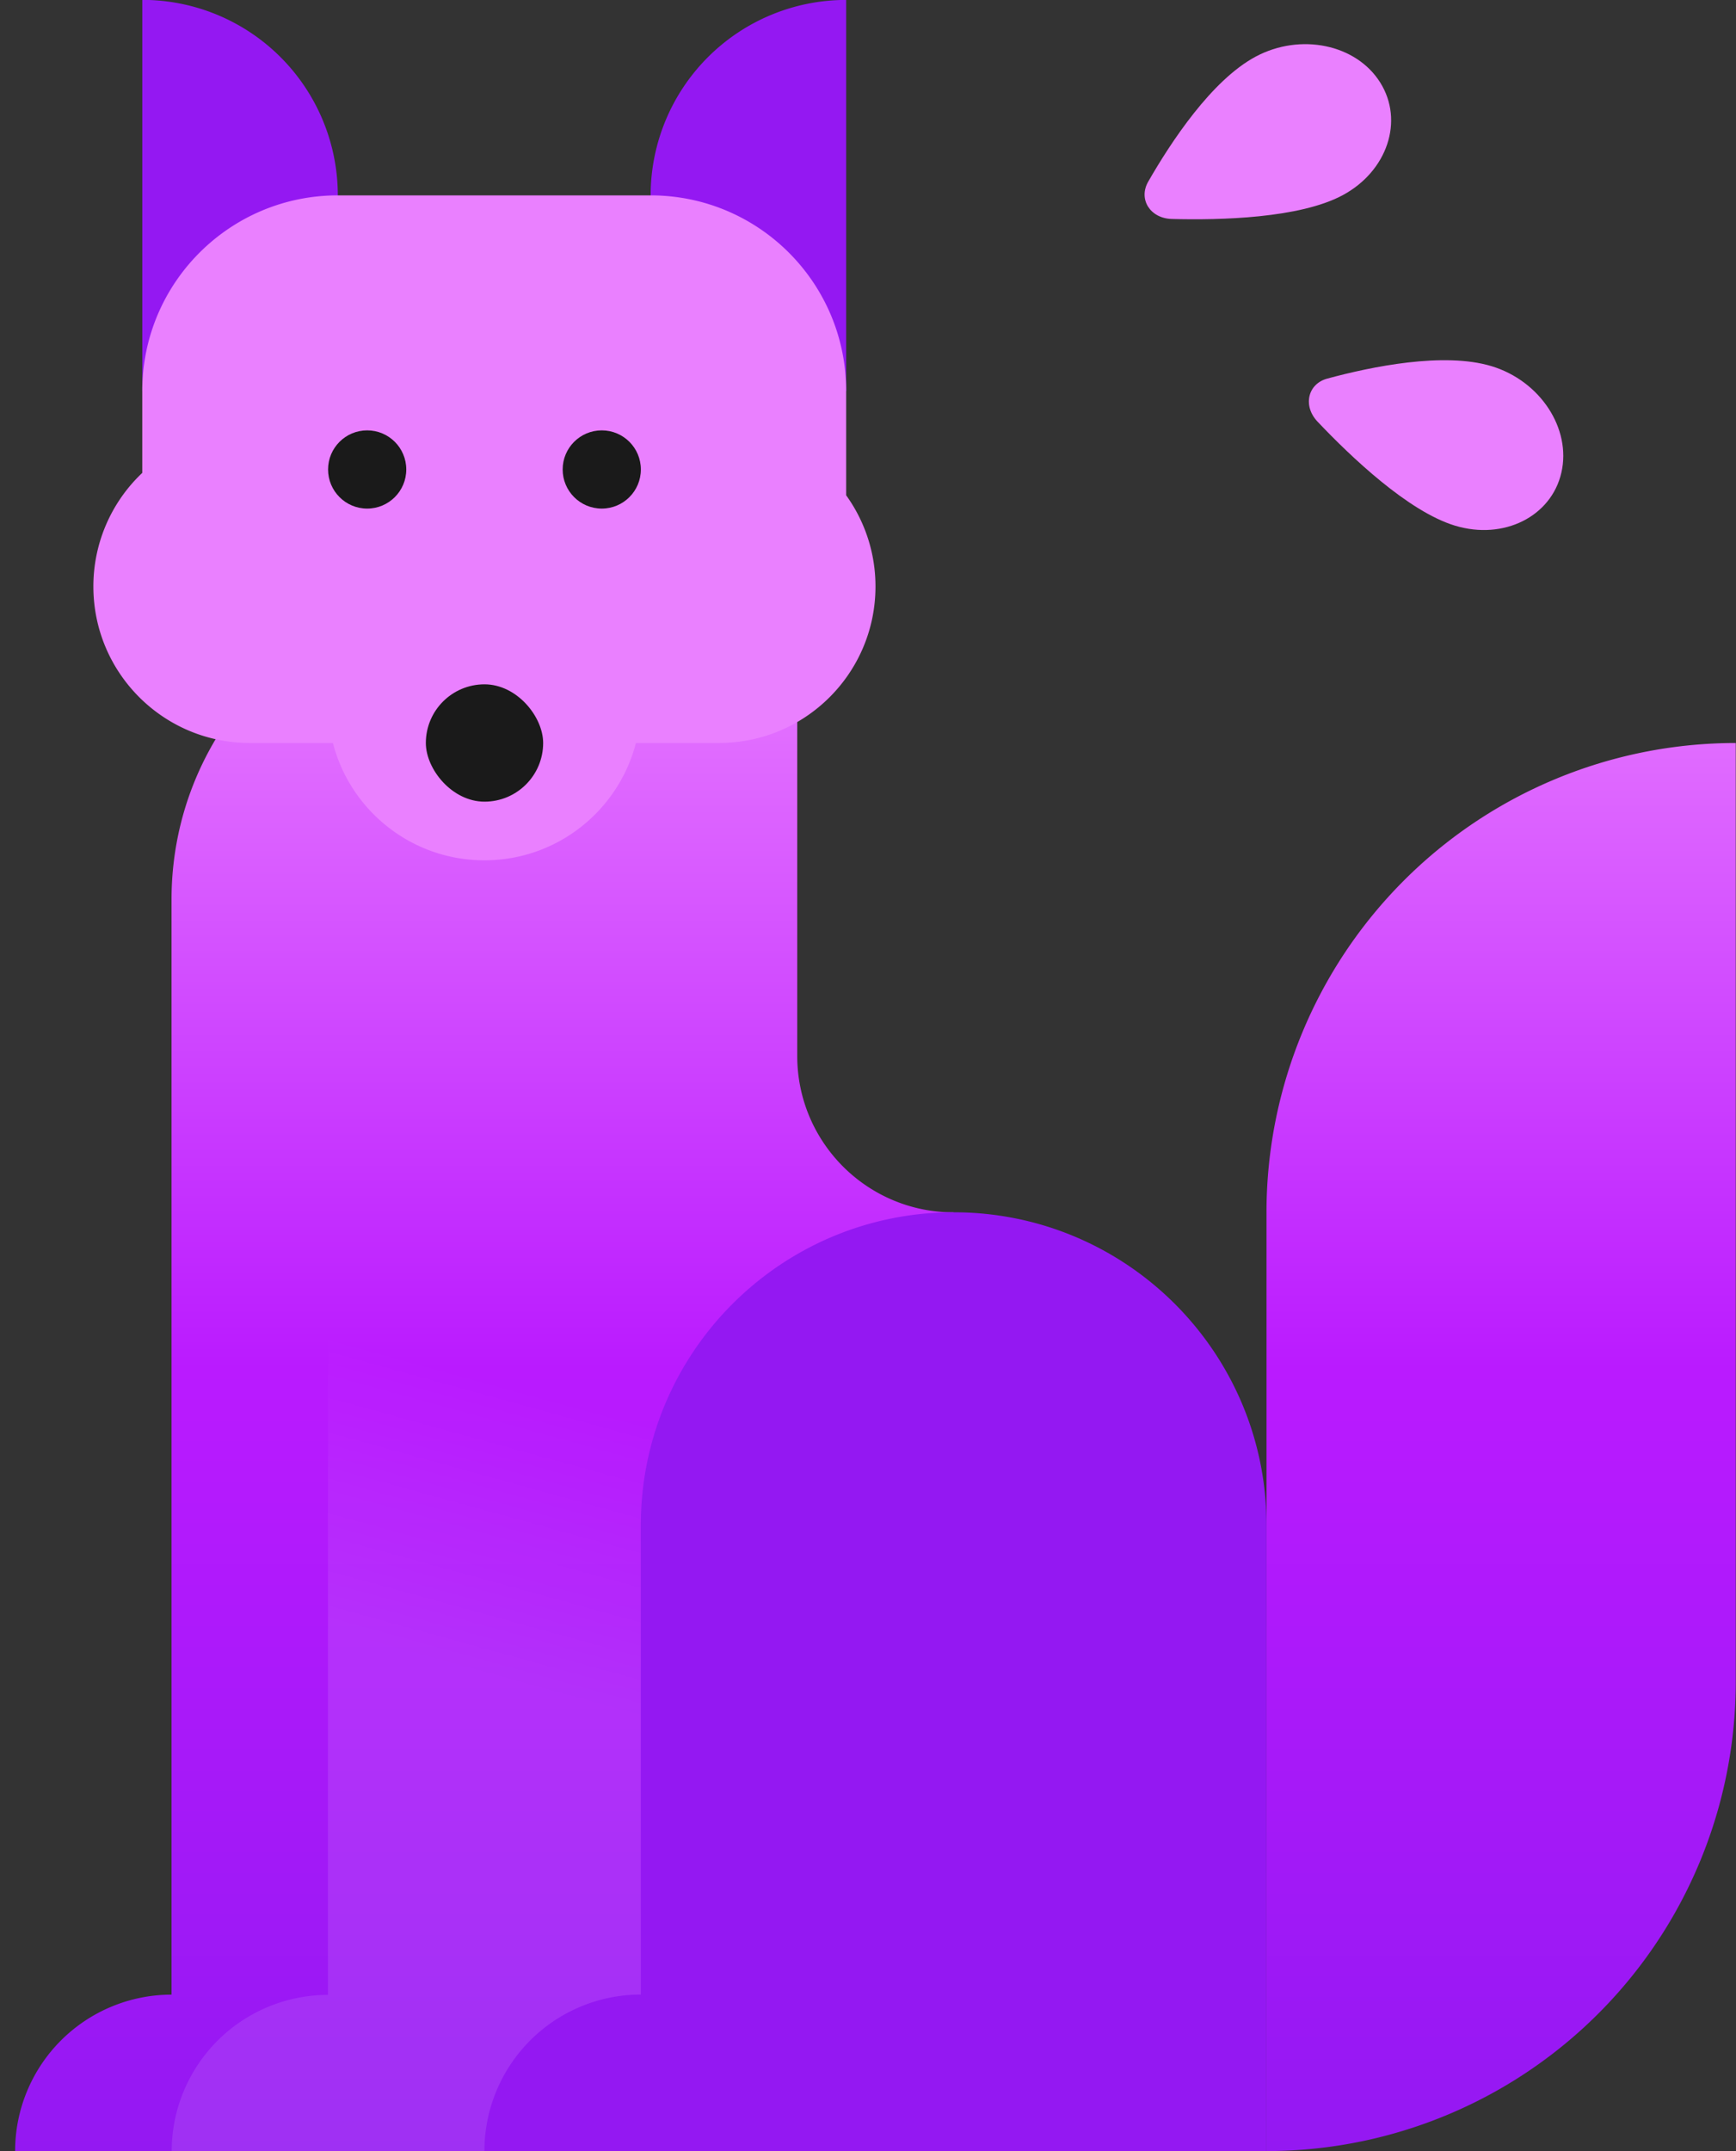
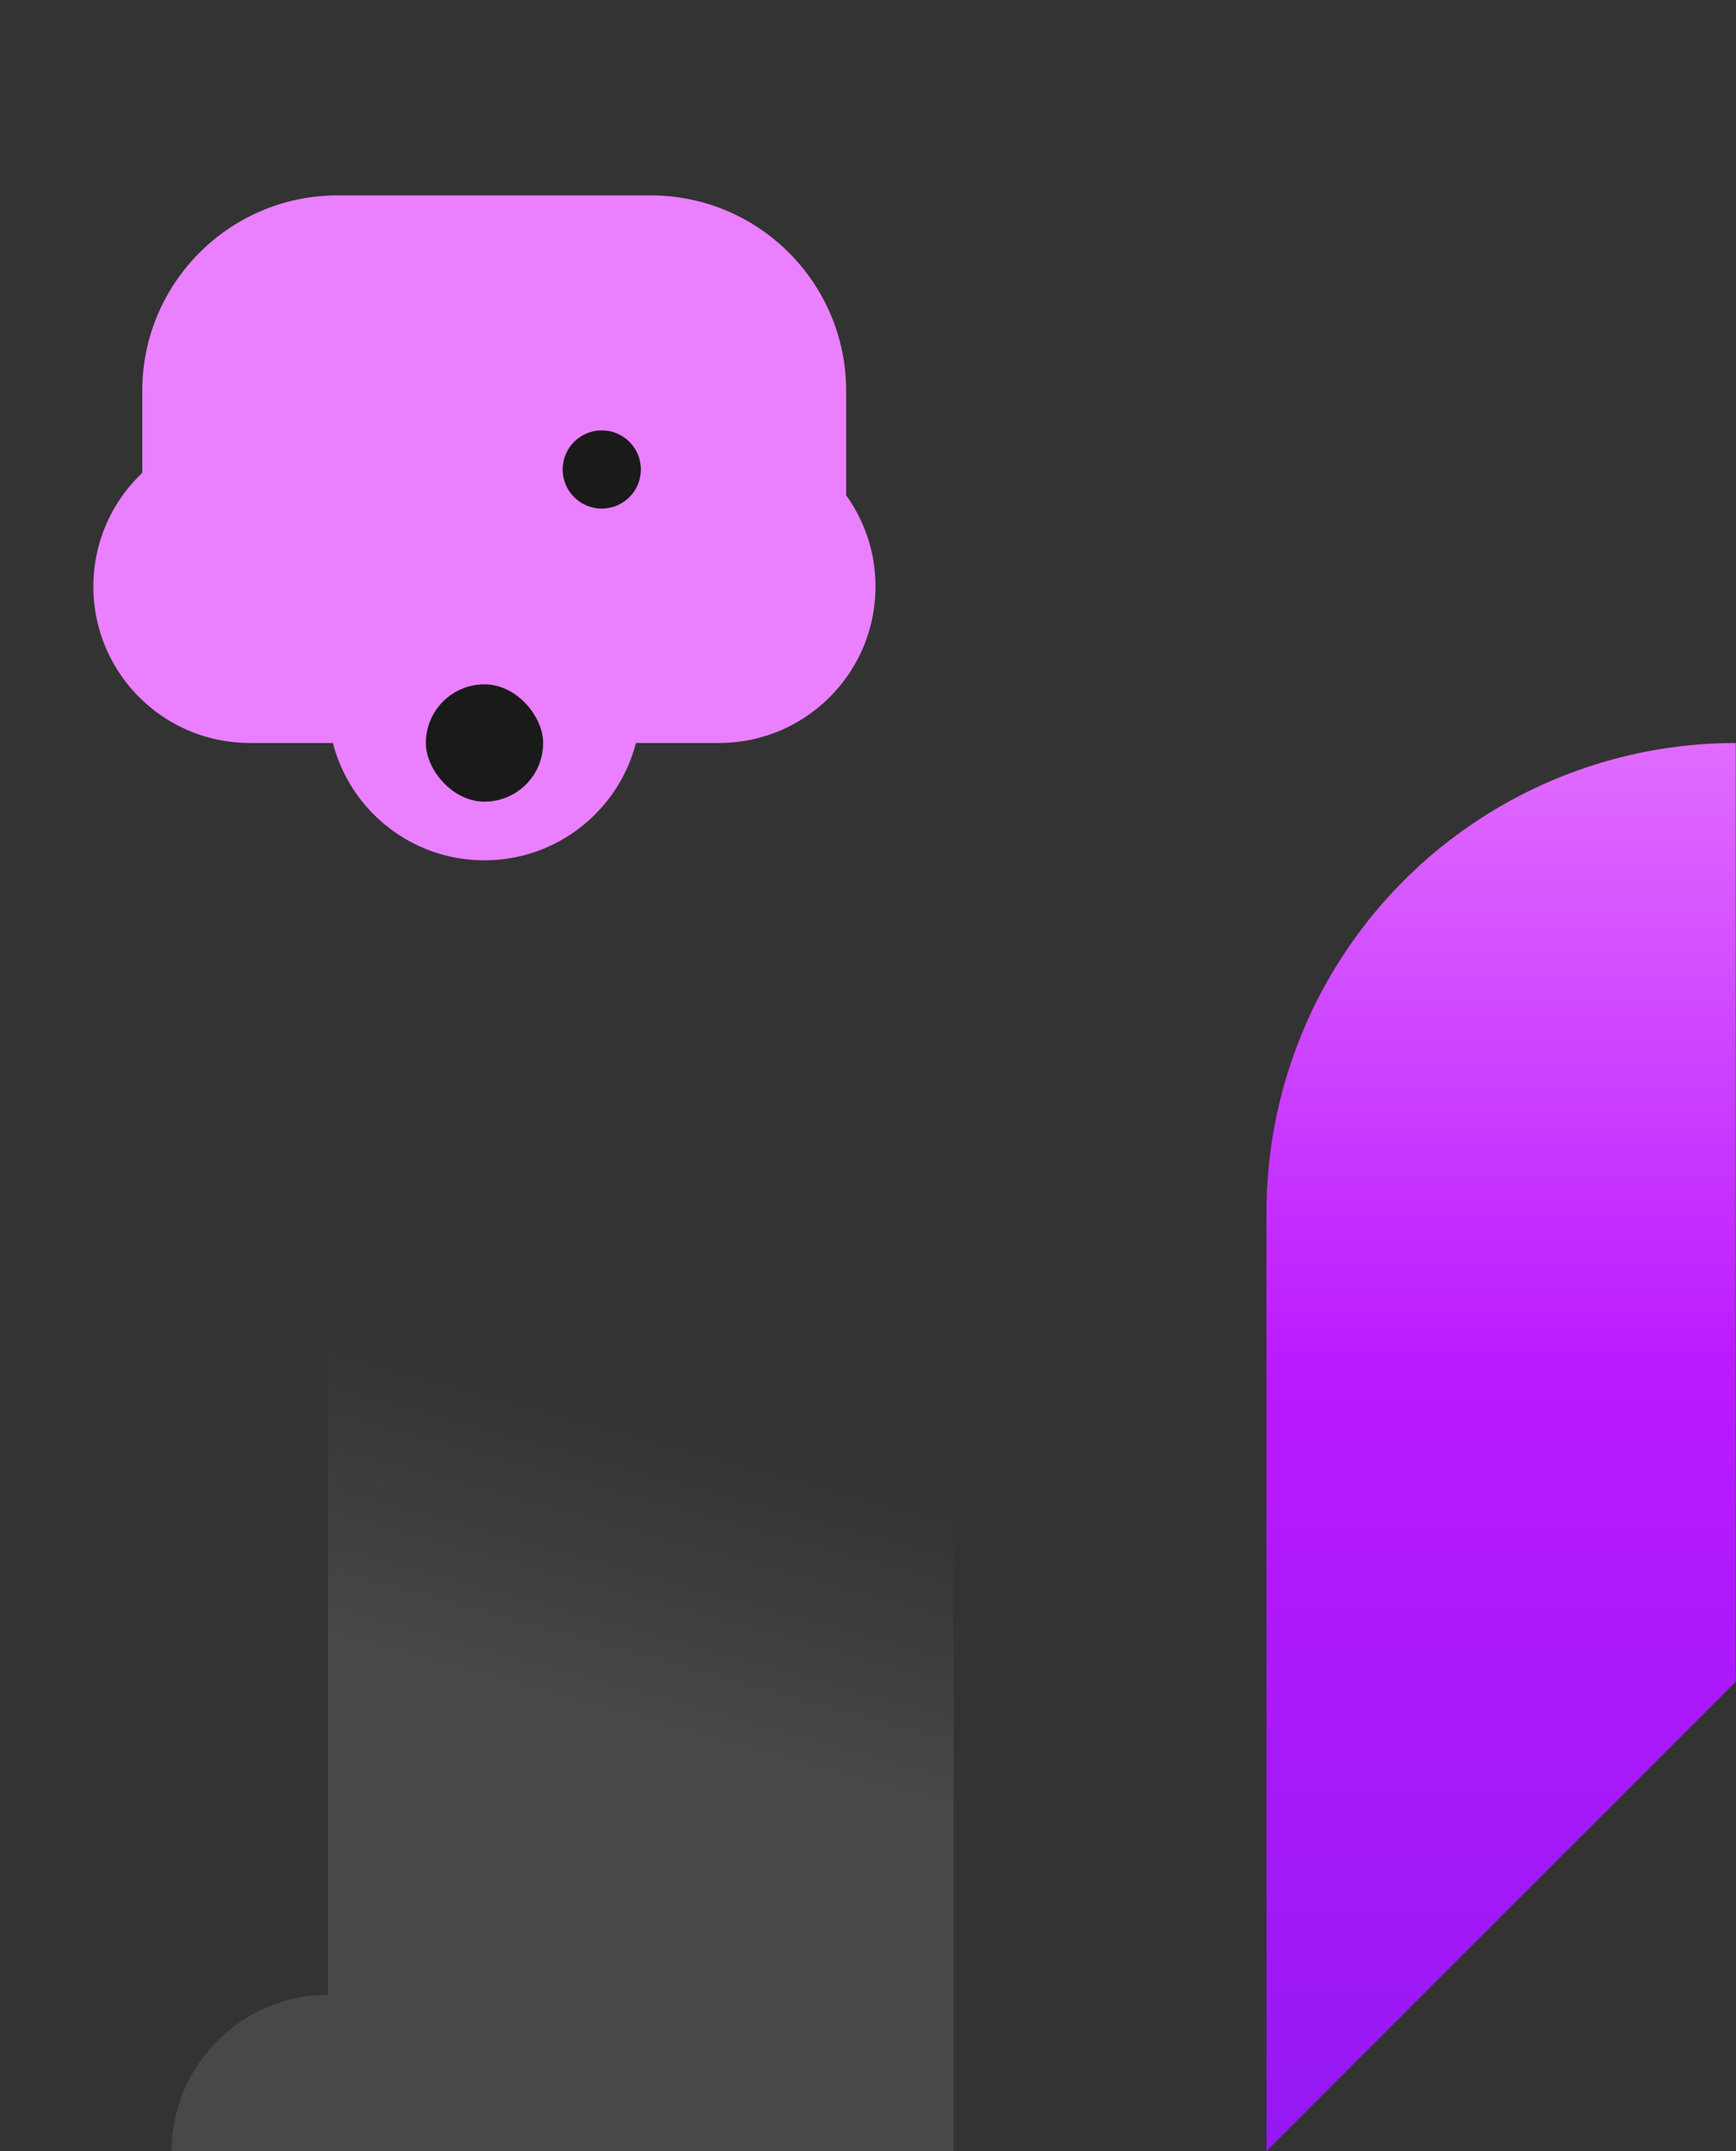
<svg xmlns="http://www.w3.org/2000/svg" width="113" height="140" viewBox="0 0 113 140" fill="none">
  <rect x="0" y="0" width="113" height="140" fill="#333333" stroke="none" />
-   <path d="M51.894 38.172H31.53c-11.247 0-20.364 9.117-20.364 20.364v71.273A10.184 10.184 0 00.984 139.991h61.091V78.9c-5.623 0-10.181-4.559-10.181-10.182V38.172z" fill="url(#paint0_linear_2028_49439)" />
-   <path d="M82.439 139.99V78.9a30.546 30.546 0 0130.545-30.546v61.091a30.544 30.544 0 01-30.545 30.545z" fill="url(#paint1_linear_2028_49439)" />
+   <path d="M82.439 139.99V78.9a30.546 30.546 0 0130.545-30.546v61.091z" fill="url(#paint1_linear_2028_49439)" />
  <path fill-rule="evenodd" clip-rule="evenodd" d="M21.347 78.91h40.727v61.091H31.54v.005H11.175a10.184 10.184 0 0110.172-10.182V78.91z" fill="url(#paint2_linear_2028_49439)" fill-opacity=".1" />
-   <path d="M41.712 99.258v30.546a10.182 10.182 0 00-10.18 10.182h10.18v.001H82.44V99.258c0-11.246-9.117-20.364-20.363-20.364-11.247 0-20.364 9.118-20.364 20.364zM9.262 25.446a12.727 12.727 0 100-25.454v25.454zM55.078-.005a12.727 12.727 0 100 25.454V-.005z" fill="#9418F2" />
  <path d="M21.987 12.715c-7.029 0-12.727 5.698-12.727 12.727v5.334a10.153 10.153 0 00-3.182 7.393c0 5.624 4.559 10.182 10.182 10.182h5.41c1.13 4.392 5.117 7.637 9.862 7.637 4.744 0 8.73-3.245 9.861-7.637h5.412c5.624 0 10.182-4.558 10.182-10.182a10.13 10.13 0 00-1.909-5.936v-6.791c0-7.029-5.698-12.727-12.727-12.727H21.987z" fill="#EA80FF" />
  <rect x="27.719" y="44.535" width="7.636" height="7.636" rx="3.818" fill="#1A1A1A" />
  <circle cx="2.545" cy="2.545" transform="matrix(-1 0 0 1 41.715 28.008)" fill="#1A1A1A" r="2.545" />
-   <circle cx="2.545" cy="2.545" transform="matrix(-1 0 0 1 26.445 28.008)" fill="#1A1A1A" r="2.545" />
-   <path d="M87.386 12.71c-2.795 1.495-7.938 1.625-11.113 1.54-1.405-.038-2.191-1.281-1.534-2.428 1.477-2.574 4.125-6.6 6.992-8.135 2.918-1.561 6.55-.808 8.11 1.684 1.563 2.491.463 5.777-2.455 7.339zm7.322 21.499c-3.034-.919-6.762-4.464-8.948-6.77-.966-1.02-.643-2.455.633-2.8 2.864-.777 7.584-1.751 10.696-.809 3.167.96 5.202 4.06 4.545 6.926-.658 2.866-3.759 4.412-6.926 3.453z" fill="#EA80FF" />
  <defs>
    <linearGradient id="paint0_linear_2028_49439" x1="56.984" y1="38.172" x2="56.984" y2="139.991" gradientUnits="userSpaceOnUse">
      <stop stop-color="#EA80FF" />
      <stop offset=".5" stop-color="#BA1AFF" />
      <stop offset="1" stop-color="#9418F2" />
    </linearGradient>
    <linearGradient id="paint1_linear_2028_49439" x1="56.984" y1="38.172" x2="56.984" y2="139.991" gradientUnits="userSpaceOnUse">
      <stop stop-color="#EA80FF" />
      <stop offset=".5" stop-color="#BA1AFF" />
      <stop offset="1" stop-color="#9418F2" />
    </linearGradient>
    <linearGradient id="paint2_linear_2028_49439" x1="62.074" y1="78.91" x2="52.259" y2="114.508" gradientUnits="userSpaceOnUse">
      <stop stop-color="#fff" stop-opacity="0" />
      <stop offset=".5" stop-color="#fff" stop-opacity="0" />
      <stop offset="1" stop-color="#fff" />
    </linearGradient>
  </defs>
</svg>